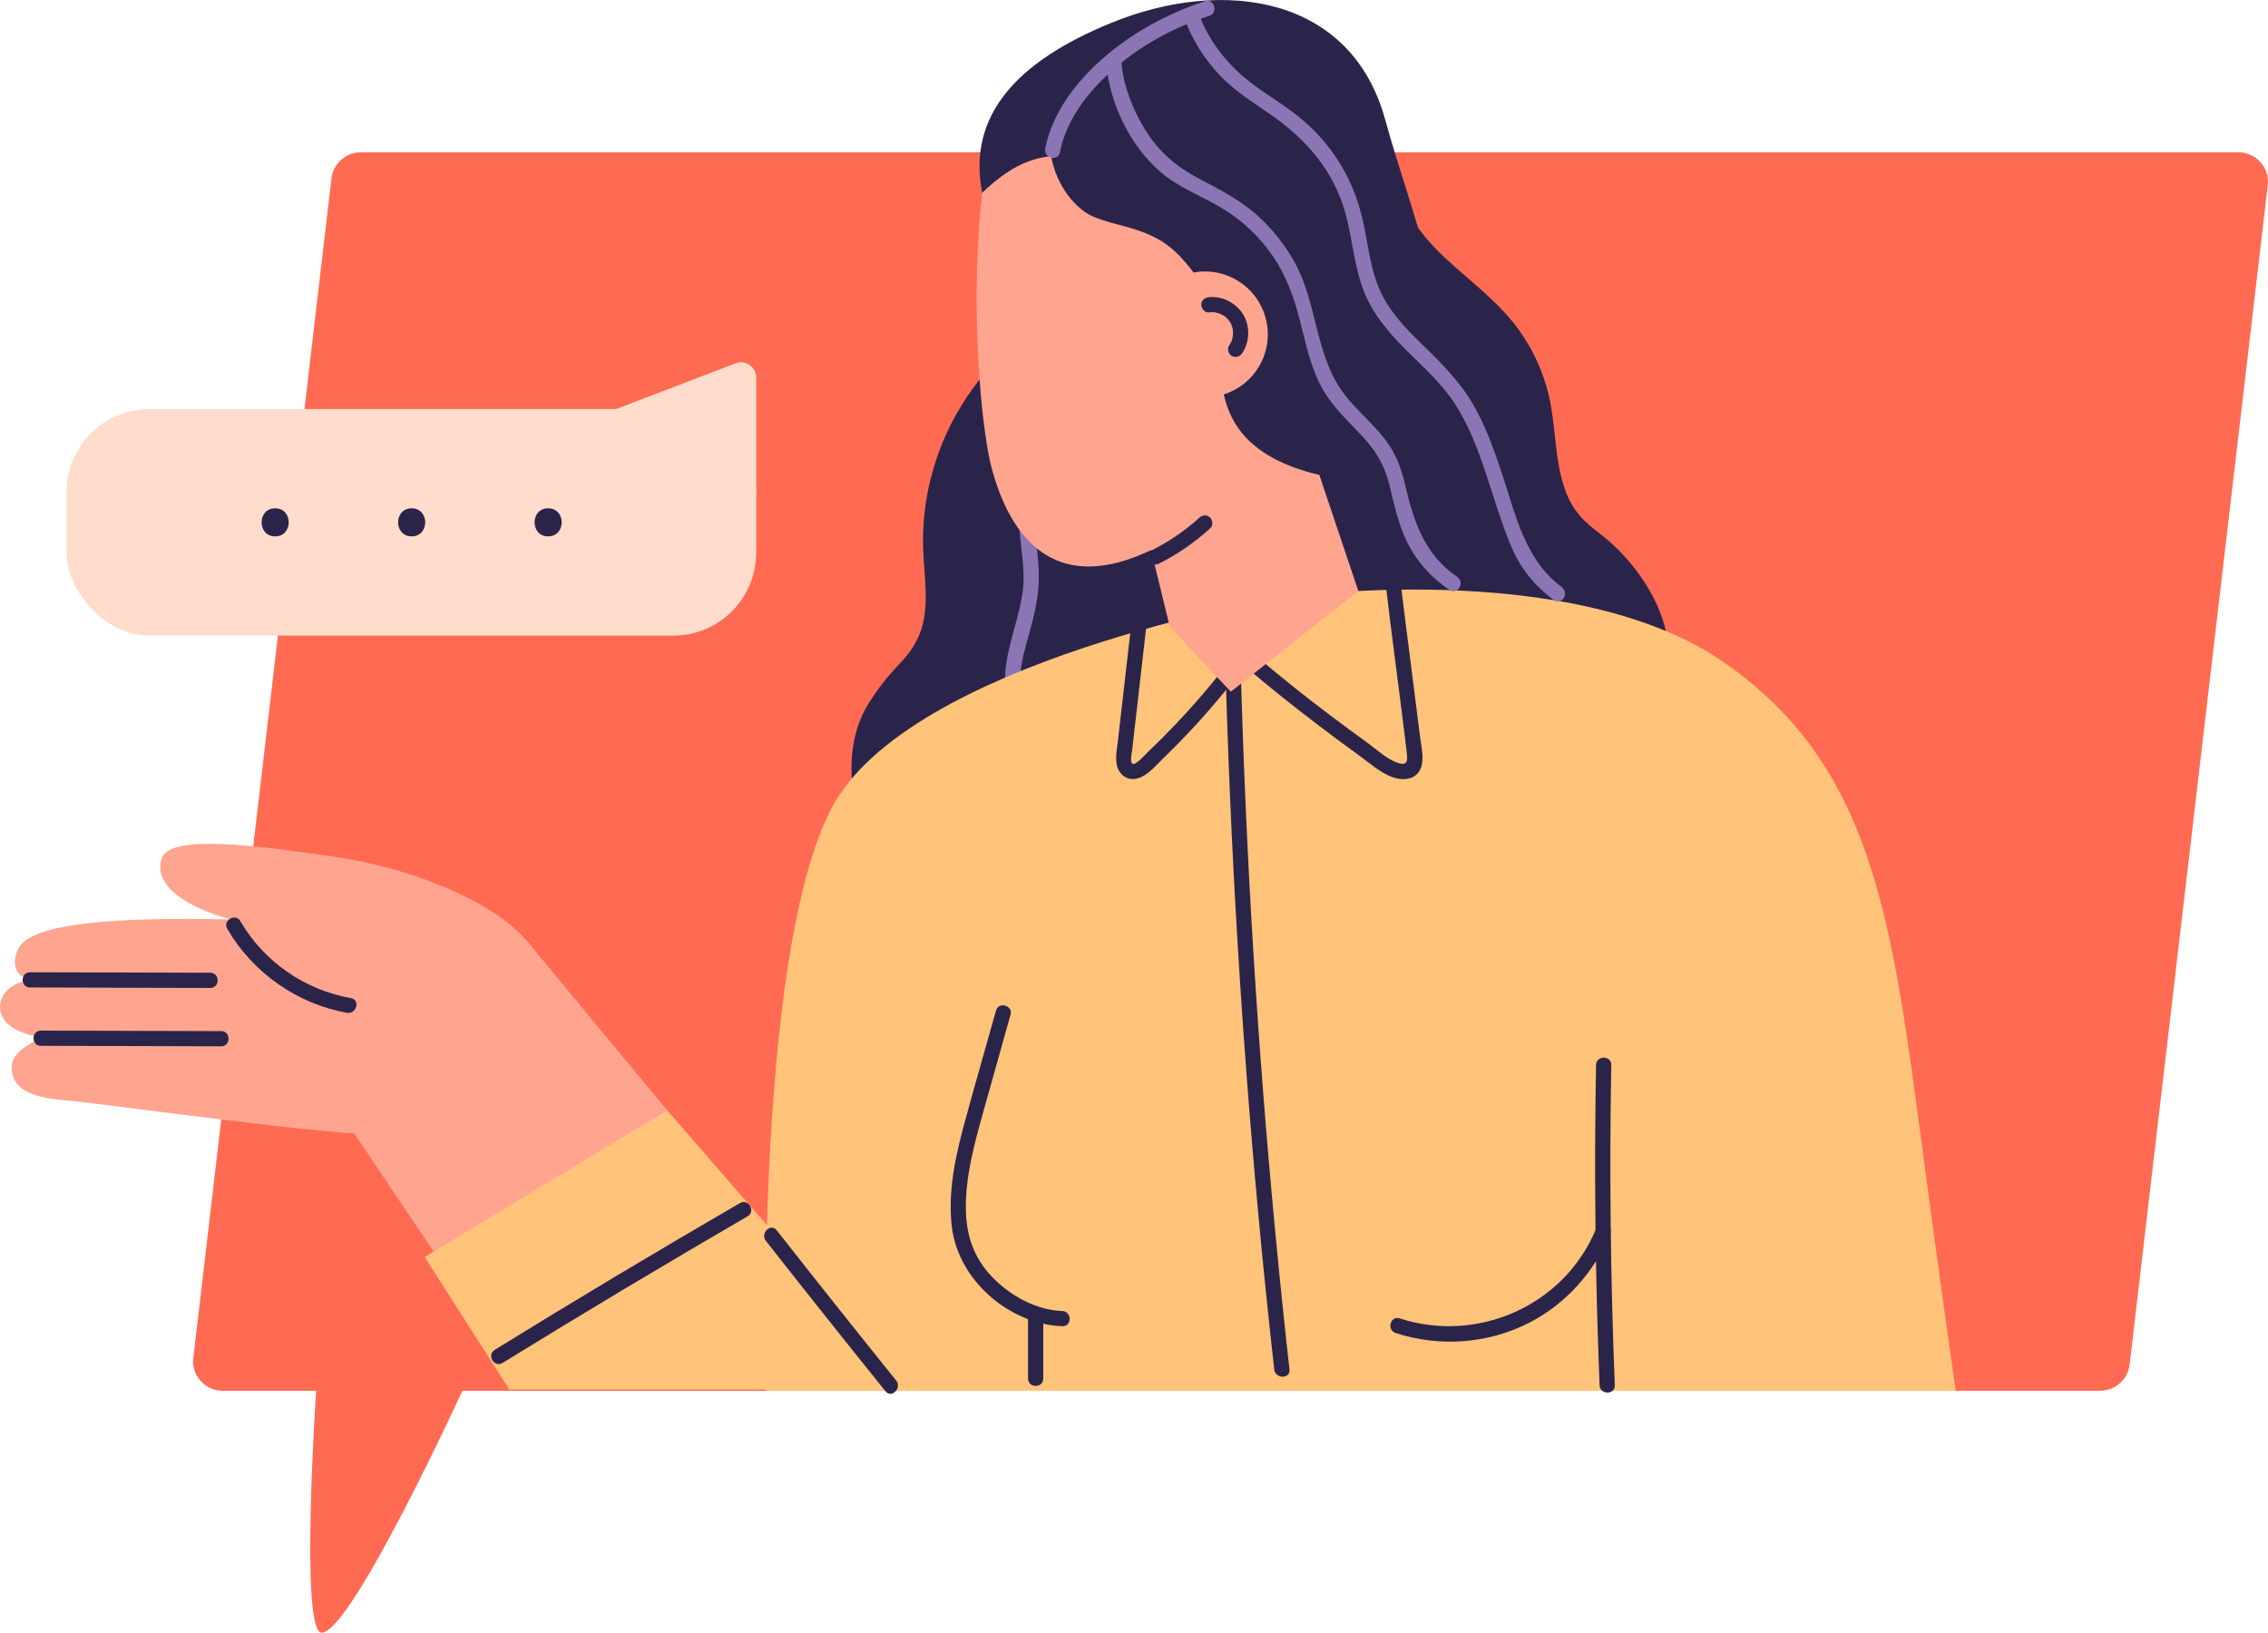
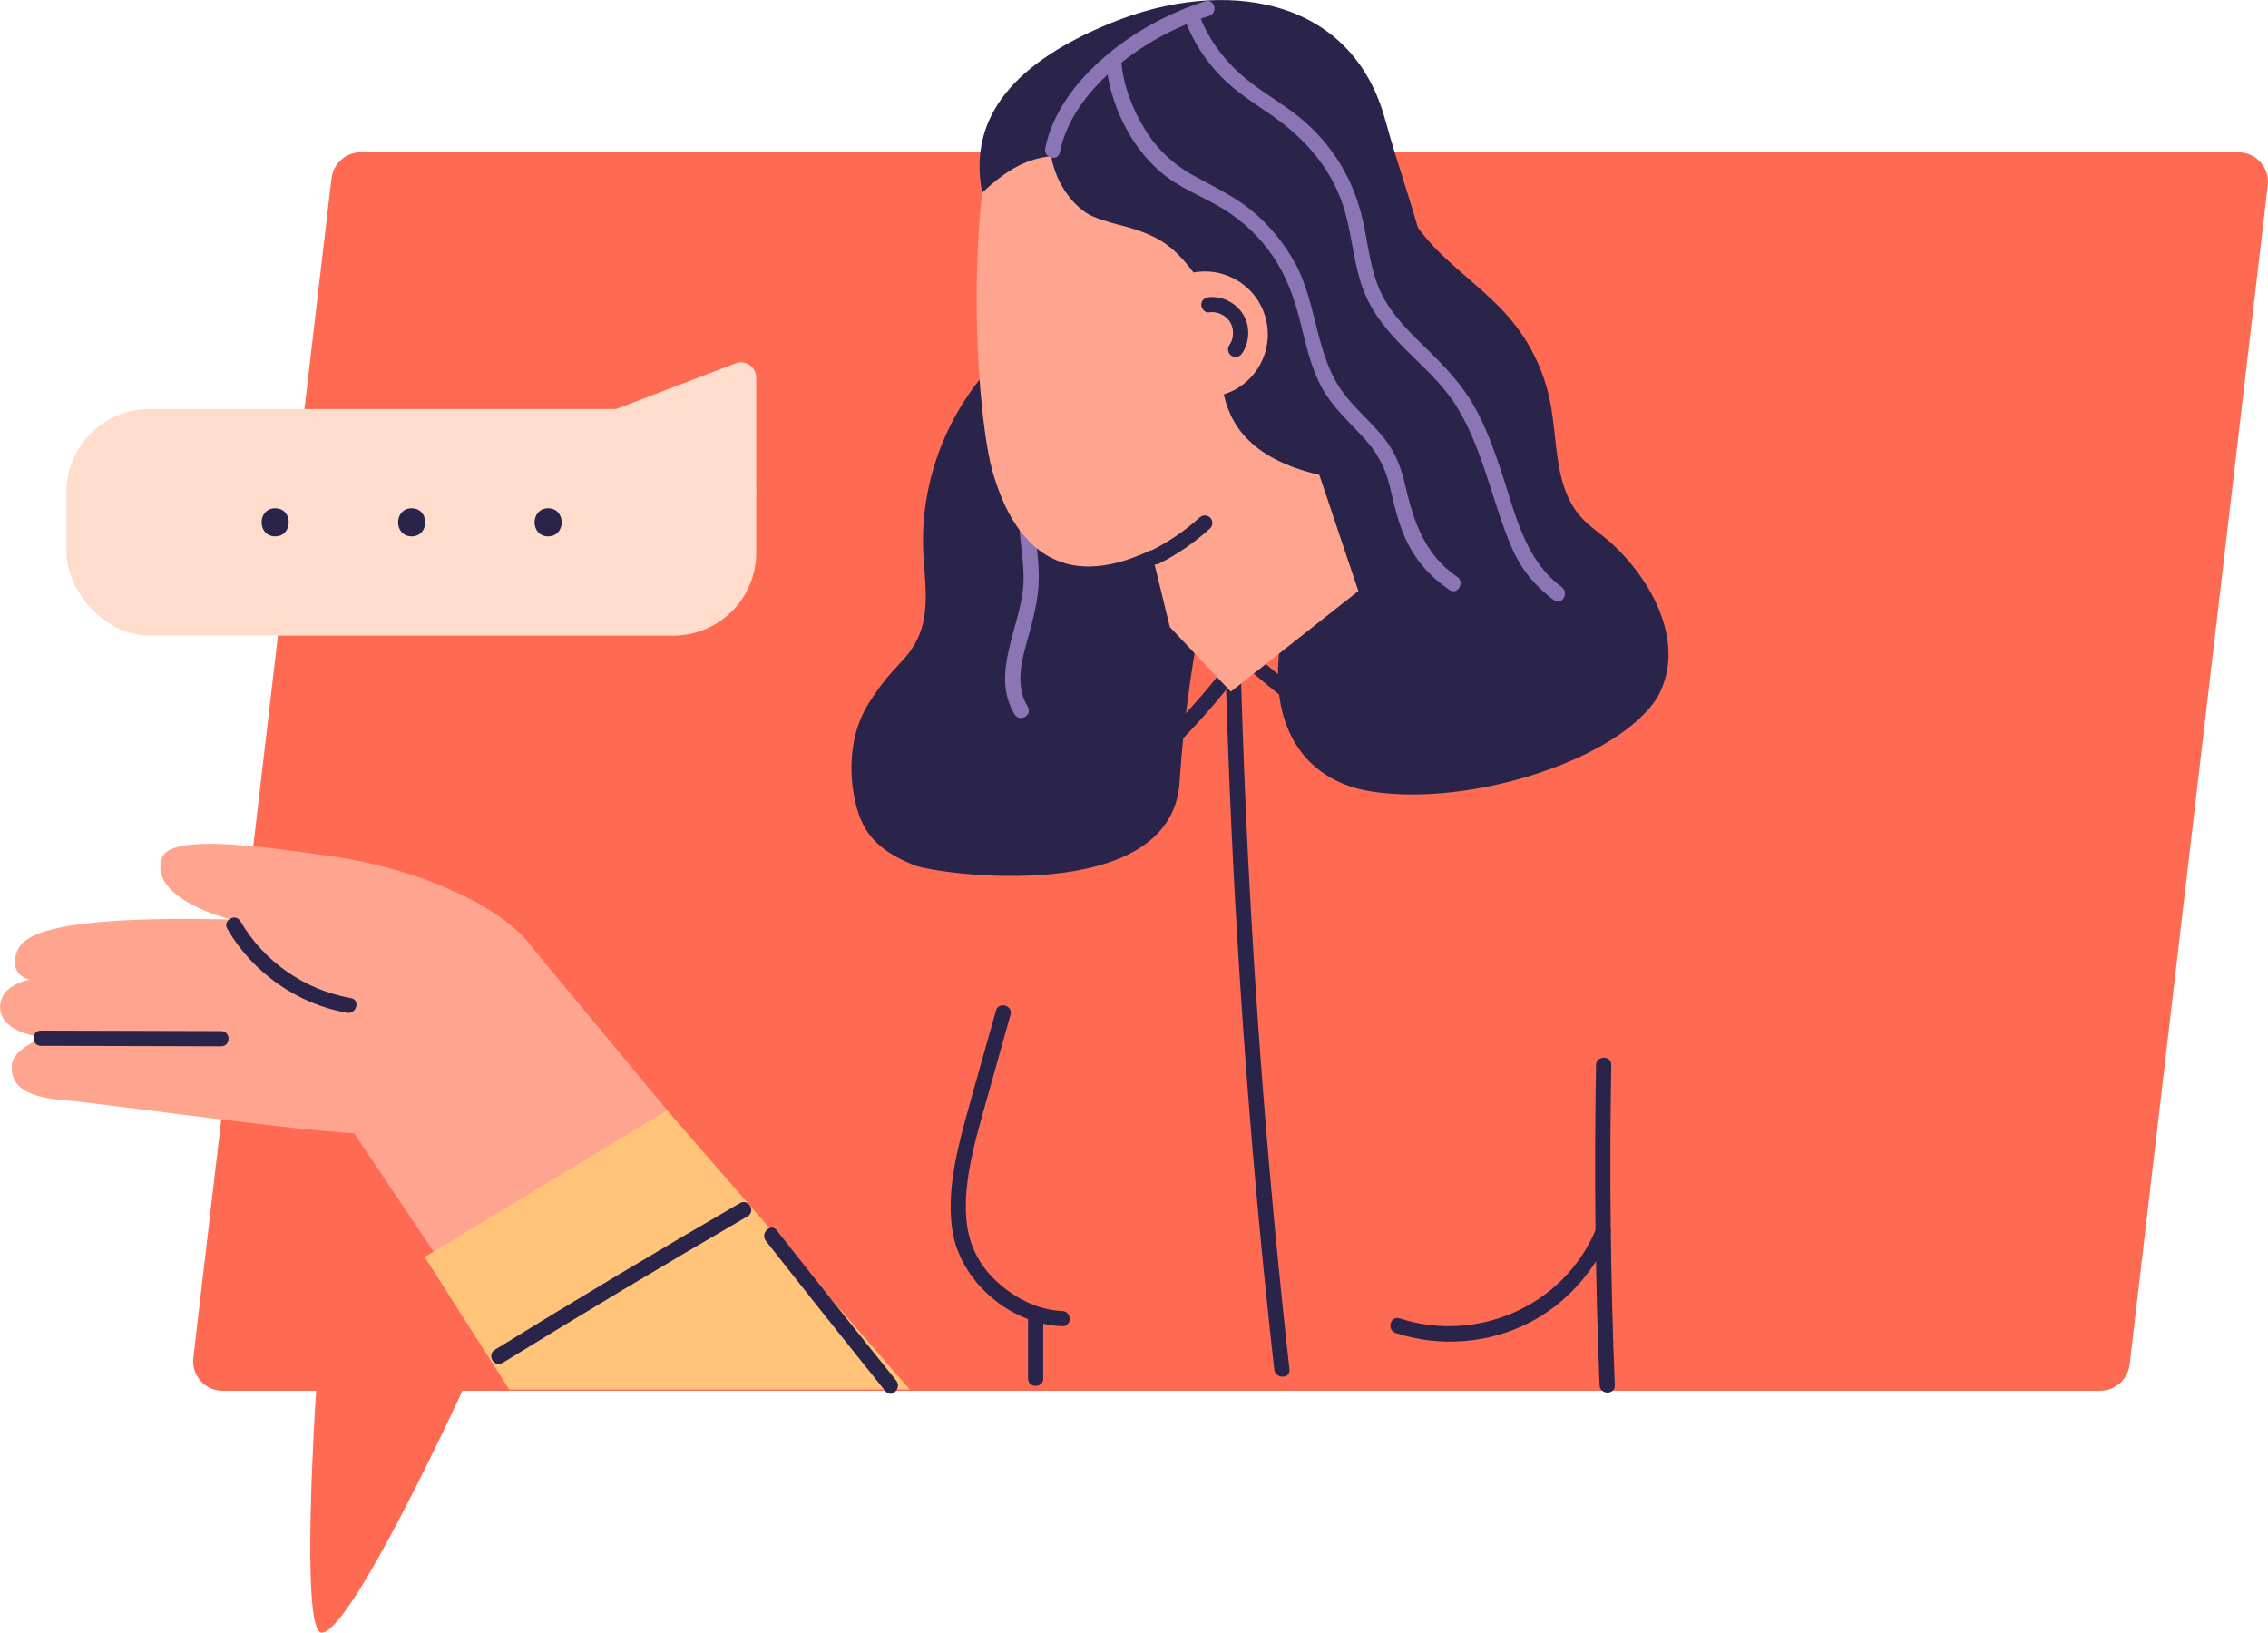
<svg xmlns="http://www.w3.org/2000/svg" id="_レイヤー_2" data-name="レイヤー_2" width="277.18" height="199.52" viewBox="0 0 277.18 199.52">
  <defs>
    <style>
      .cls-1 {
        fill: #ff6b52;
      }

      .cls-2 {
        fill: #ffa58f;
      }

      .cls-3 {
        fill: #ffc37a;
      }

      .cls-4 {
        fill: #ffdccc;
      }

      .cls-5 {
        fill: #8c75b5;
      }

      .cls-6 {
        fill: #2b244a;
      }
    </style>
  </defs>
  <g id="_イラスト" data-name="イラスト">
    <g>
      <g>
        <path class="cls-1" d="M256.68,169.97H56.51s-13.57,29.56-17.2,29.56c-2.68,0-.67-29.56-.67-29.56h-11.42c-2.17,0-3.85-1.89-3.59-4.04L40.51,21.81c.21-1.82,1.76-3.2,3.59-3.2h229.46c2.17,0,3.85,1.89,3.59,4.04l-16.88,144.11c-.21,1.82-1.76,3.2-3.59,3.2Z" />
        <g>
          <path class="cls-6" d="M121.79,44.07c-5.99,6.07-9.31,14.68-8.96,23.19.15,3.67.91,7.57-.72,10.86-1.45,2.92-2.99,3.16-5.9,7.76-3.08,4.88-2.22,10.75-1.28,13.55,1.24,3.7,4,5.12,6.72,6.28,2.67,1.14,31.5,5.19,32.51-10.11,1.01-15.29,3.83-24.14,3.48-27.84l-25.85-23.7Z" />
          <path class="cls-5" d="M125.6,86.37c-1.34-2.22-.94-4.81-.3-7.2.67-2.46,1.41-4.84,1.61-7.39.19-2.55-.25-5-.48-7.52-.22-2.39-.06-4.98,1.85-6.69.89-.8-.42-2.11-1.31-1.31-4.31,3.84-1.62,10.2-1.89,15.09-.29,5.21-4.11,10.94-1.08,15.96.62,1.02,2.22.09,1.6-.94h0Z" />
          <path class="cls-6" d="M196.99,66.44c-1.22-1.13-2.67-2.02-3.78-3.26-3.28-3.67-2.81-9.2-3.75-14.03-.71-3.63-2.34-7.08-4.69-9.94-2.67-3.24-6.19-5.67-9.14-8.65-2.95-2.99-5.43-6.89-5.13-11.08,0,0-9.22-3.22-9.92,6.54-.15,2.03.22,5.8.96,10.5-4.52.04-8.53.65-8.53.65-1.95,7.17-3.88,14.88-1.41,21.89,1.3,3.68,3.75,6.92,4.72,10.7,1.1,4.27-.45,9.95-.08,14.34.62,7.28,4.96,11.62,11.32,12.62,12.38,1.96,30.56-4.06,35.07-11.63,3.49-6.46-.72-14.12-5.64-18.66Z" />
-           <path class="cls-3" d="M93.63,169.97s-1.47-52.94,7.94-71.1c9.41-18.16,54.65-25.76,54.65-25.76,0,0,35.95-5.38,54.87,8.11,16.58,11.82,19.76,28.37,23.22,54.48,2.84,21.44,4.71,34.27,4.71,34.27H93.63Z" />
          <polygon class="cls-2" points="42.65 137.56 55.06 156.04 81.54 135.69 64.24 114.82 42.65 137.56" />
          <polygon class="cls-3" points="51.9 153.62 81.54 135.69 111.18 169.81 62.23 169.81 51.9 153.62" />
          <path class="cls-6" d="M149.73,80.16c.6,22.69,1.94,45.37,4.03,67.97.59,6.42,1.25,12.82,1.97,19.23.13,1.18,1.99,1.19,1.86,0-2.52-22.56-4.29-45.21-5.31-67.89-.29-6.44-.52-12.87-.69-19.32-.03-1.19-1.89-1.2-1.86,0h0Z" />
          <path class="cls-6" d="M138.19,76.86c-.53,4.54-1.04,9.08-1.56,13.63-.11.97-.34,2-.15,2.96.22,1.11,1.14,1.92,2.3,1.73,1.35-.22,2.42-1.58,3.35-2.47,1.07-1.04,2.12-2.1,3.14-3.18,2.36-2.5,4.57-5.13,6.65-7.87.73-.95-.89-1.88-1.6-.94-2.08,2.73-4.32,5.35-6.69,7.84-1.1,1.16-2.23,2.29-3.39,3.39-.24.23-1.47,1.65-1.85,1.38-.32-.22-.07-1.31-.03-1.62.58-4.95,1.12-9.9,1.7-14.84.14-1.19-1.72-1.18-1.86,0h0Z" />
          <path class="cls-6" d="M169.44,72.14c.6,5.08,1.28,10.15,1.92,15.22.14,1.13.29,2.26.42,3.4.05.39.1.79.14,1.18.09.82.18,1.64-.89,1.35-1.44-.38-2.85-1.76-4.04-2.61-1.42-1.02-2.82-2.06-4.22-3.11-3.16-2.38-6.27-4.83-9.25-7.42-.9-.78-2.22.53-1.31,1.31,2.88,2.5,5.88,4.86,8.91,7.17,1.58,1.21,3.18,2.39,4.8,3.56,1.33.96,2.75,2.26,4.31,2.8,1.51.52,3.18.2,3.54-1.55.22-1.1-.09-2.38-.23-3.48-.37-2.95-.75-5.89-1.12-8.84-.38-2.99-.77-5.98-1.13-8.97-.14-1.17-2-1.19-1.86,0h0Z" />
          <path class="cls-6" d="M121.72,123.52c-1.25,4.47-2.54,8.93-3.76,13.4-1.15,4.22-2.16,8.63-1.63,13.03.78,6.49,7,11.88,13.5,12.13,1.2.04,1.19-1.81,0-1.86-3.01-.11-5.89-1.62-8.06-3.65-2.58-2.42-3.68-5.27-3.73-8.79-.05-4.05,1.04-7.99,2.12-11.86,1.11-3.97,2.23-7.94,3.34-11.91.32-1.15-1.47-1.65-1.79-.49h0Z" />
          <path class="cls-6" d="M170.57,162.91c5.35,1.74,11.29,1.32,16.31-1.25,4.5-2.31,7.96-6.22,9.91-10.85.46-1.1-1.33-1.58-1.79-.49-3.91,9.26-14.43,13.89-23.94,10.8-1.14-.37-1.63,1.42-.49,1.79h0Z" />
          <path class="cls-6" d="M195.06,130.16c-.24,13.04-.1,26.1.43,39.13.05,1.19,1.91,1.2,1.86,0-.52-13.03-.67-26.09-.43-39.13.02-1.2-1.84-1.2-1.86,0h0Z" />
          <path class="cls-6" d="M125.64,161.04v7.43c0,1.2,1.86,1.2,1.86,0v-7.43c0-1.2-1.86-1.2-1.86,0h0Z" />
          <path class="cls-6" d="M93.61,151.66c4.83,6.15,9.7,12.27,14.6,18.36.75.93,2.06-.39,1.31-1.31-4.9-6.09-9.77-12.21-14.6-18.36-.74-.94-2.05.38-1.31,1.31h0Z" />
          <path class="cls-6" d="M61.41,166.57c9.91-6.11,19.9-12.08,29.96-17.93,1.03-.6.1-2.21-.94-1.61-10.07,5.84-20.06,11.82-29.96,17.93-1.02.63-.08,2.23.94,1.6h0Z" />
        </g>
        <g>
          <path class="cls-2" d="M55.73,109.05c-4.95-2.31-10.58-3.81-16.18-4.54-2.45-.32-4.9-.7-7.36-.96-5.08-.54-11.68-.96-12.42,1.33-1.64,5.03,8.45,7.49,8.45,7.49-14.1-.32-24.2.43-25.91,3.44-.83,1.46-.77,3.45,1.37,3.93,0,0-1.45.1-2.76,1.25-1.31,1.15-2.16,4.92,4.41,5.81,0,0-3.79,1.29-3.9,3.46-.14,2.66,2.08,3.85,6.45,4.2,4.58.36,34.05,4.61,38.72,4.09,20.06-2.25,21.03-17.41,21.03-17.41-1.53-5.46-4.92-8.85-11.9-12.11Z" />
-           <path class="cls-6" d="M3.67,120.68c7.34.02,14.69.04,22.03.06,1.2,0,1.2-1.86,0-1.86-7.34-.02-14.69-.04-22.03-.06-1.2,0-1.2,1.86,0,1.86h0Z" />
+           <path class="cls-6" d="M3.67,120.68h0Z" />
          <path class="cls-6" d="M5,127.81c7.34.02,14.69.04,22.03.06,1.2,0,1.2-1.86,0-1.86-7.34-.02-14.69-.04-22.03-.06-1.2,0-1.2,1.86,0,1.86h0Z" />
          <path class="cls-6" d="M27.78,113.52c3.09,5.33,8.54,9.18,14.62,10.25,1.17.21,1.67-1.58.49-1.79-5.63-.99-10.64-4.45-13.51-9.4-.6-1.03-2.21-.1-1.6.94h0Z" />
        </g>
        <g>
          <polygon class="cls-2" points="166.01 72.23 150.42 84.53 142.97 76.63 137.55 54.36 156.28 43.29 166.01 72.23" />
          <path class="cls-2" d="M168.4,16.74c-3.28-15.5-16.89-17.53-30.92-12.63-14.03,4.9-17.05,11.39-17.86,24.08-.81,12.7.45,24.94,1.62,29.19,2.35,8.55,7.68,14.87,18.31,10.35,10.92-4.63,14.98-12.12,19.48-17.9,3.35-4.31,12.65-17.6,9.37-33.11Z" />
          <path class="cls-6" d="M169.33,14.78c-4.09-15.32-19.8-17.6-33.56-11.97-11.44,4.68-17.59,11.28-15.73,20.74,3.22-3.04,5.62-4.15,8.43-4.47.29,1.86,1.45,4.96,4.22,6.9.9.63,2.9,1.2,3.97,1.47,5.33,1.35,6.98,2.75,10.02,6.95,0,0,0-.01,0-.01.43,1,.96,2.02,1.82,3.17,2.56,3.42-4.3,16.48,12.75,20.48,1.06.25,11.57-11.3,12.65-11.36,4.96-5.93-1.81-21.59-4.56-31.9Z" />
          <path class="cls-5" d="M190.86,71.74c-4.54-3.35-5.67-8.98-7.36-14.06-.93-2.78-1.93-5.58-3.39-8.13-1.47-2.57-3.47-4.68-5.57-6.74-2.09-2.04-4.26-4.08-5.6-6.71-1.43-2.79-1.69-5.99-2.35-9.01-1.12-5.1-3.71-9.41-7.75-12.73-2.17-1.78-4.67-3.11-6.81-4.93-2.51-2.14-4.48-4.81-5.59-7.93-.4-1.12-2.19-.64-1.79.49.99,2.79,2.55,5.3,4.63,7.42,1.81,1.84,3.94,3.16,6.05,4.62,4.36,3.03,7.69,6.88,9.11,12.08.87,3.19,1.06,6.56,2.31,9.65,1.07,2.65,2.92,4.82,4.91,6.83,2.1,2.11,4.37,4.08,6.03,6.58,1.76,2.65,2.88,5.64,3.89,8.64,1.01,3,1.88,6.07,3.12,8.99,1.15,2.7,2.87,4.82,5.22,6.55.96.71,1.89-.9.94-1.6h0Z" />
          <path class="cls-2" d="M154.68,38.88c1.1,4.1-1.34,8.32-5.44,9.41-4.1,1.1-8.32-1.34-9.41-5.44-1.1-4.1,1.34-8.32,5.44-9.41,4.1-1.1,8.32,1.34,9.41,5.44Z" />
          <path class="cls-6" d="M147.72,38.17c.16-.02.32-.03.48-.02.07,0,.13.01.2.01.07,0,.05,0-.05-.01.04,0,.08.01.12.02.14.03.29.06.43.1.08.02.15.05.23.08-.12-.05-.04-.02.04.02.13.06.26.13.39.21.07.04.13.09.2.14-.13-.09.02.01.06.05.1.09.2.18.28.28.04.04.15.19.06.06.05.06.09.13.14.2.04.06.07.12.1.18.01.02.13.24.08.15-.05-.1.04.1.05.12.03.08.05.16.07.24.02.08.04.16.06.24,0,.02.03.25.02.12-.01-.12,0,.14,0,.17,0,.07,0,.14,0,.21,0,.08,0,.17-.01.25-.01.26.04-.18,0,.08-.03.14-.06.27-.09.41-.02.08-.05.16-.08.24-.09.24.08-.15-.04.08-.08.15-.16.29-.25.43-.27.4-.09,1.05.33,1.27.47.25.98.1,1.27-.33.94-1.39,1-3.37.09-4.79-.87-1.37-2.53-2.24-4.16-2.06-.48.05-.95.39-.93.93.02.46.41.98.93.93h0Z" />
          <path class="cls-6" d="M141.67,68.87c2.26-1.14,4.36-2.6,6.23-4.3.37-.34.34-.97,0-1.31-.37-.37-.94-.34-1.31,0-1.75,1.59-3.7,2.92-5.86,4.01-.45.23-.58.86-.33,1.27.27.46.82.56,1.27.33h0Z" />
        </g>
        <path class="cls-5" d="M129.52,18.63c.81-3.99,3.38-7.33,6.37-9.99,3.41-3.04,7.54-5.3,11.89-6.7,1.13-.36.65-2.16-.49-1.79-4.66,1.5-9.05,3.91-12.71,7.17-3.2,2.85-5.98,6.54-6.84,10.81-.24,1.17,1.55,1.67,1.79.49h0Z" />
        <path class="cls-5" d="M135.17,7.62c.42,4.94,2.89,10.18,6.7,13.43,2.26,1.93,5.08,2.93,7.59,4.46,2.43,1.48,4.54,3.49,6.13,5.84,1.66,2.44,2.6,5.13,3.32,7.98.71,2.82,1.31,5.72,2.76,8.27,1.27,2.23,3.19,3.94,4.91,5.81,1.65,1.79,2.69,3.59,3.25,5.95.53,2.22,1.01,4.43,1.96,6.51,1.17,2.57,3.03,4.65,5.36,6.23.99.67,1.92-.94.94-1.6-4-2.72-5.34-6.81-6.38-11.3-.47-2.05-1.16-3.86-2.47-5.54-1.58-2.04-3.64-3.68-5.16-5.77-3.32-4.57-3.1-10.71-5.75-15.63-1.23-2.28-2.89-4.37-4.83-6.08-2.12-1.86-4.57-3.08-7.04-4.39-2.78-1.46-4.92-3.33-6.56-6.02-1.5-2.46-2.6-5.26-2.85-8.15-.1-1.18-1.96-1.19-1.86,0h0Z" />
      </g>
      <g>
        <rect class="cls-4" x="8.13" y="49.99" width="84.29" height="27.69" rx="10.14" ry="10.14" />
        <path class="cls-4" d="M92.42,60.8v-14.66c0-1.3-1.31-2.2-2.52-1.74l-14.6,5.59,17.12,10.81Z" />
        <path class="cls-6" d="M33.63,62.12c-2.21,0-2.21,3.43,0,3.43s2.21-3.43,0-3.43Z" />
        <path class="cls-6" d="M50.31,62.12c-2.21,0-2.21,3.43,0,3.43s2.21-3.43,0-3.43Z" />
        <path class="cls-6" d="M66.99,62.12c-2.21,0-2.21,3.43,0,3.43s2.21-3.43,0-3.43Z" />
      </g>
    </g>
  </g>
</svg>